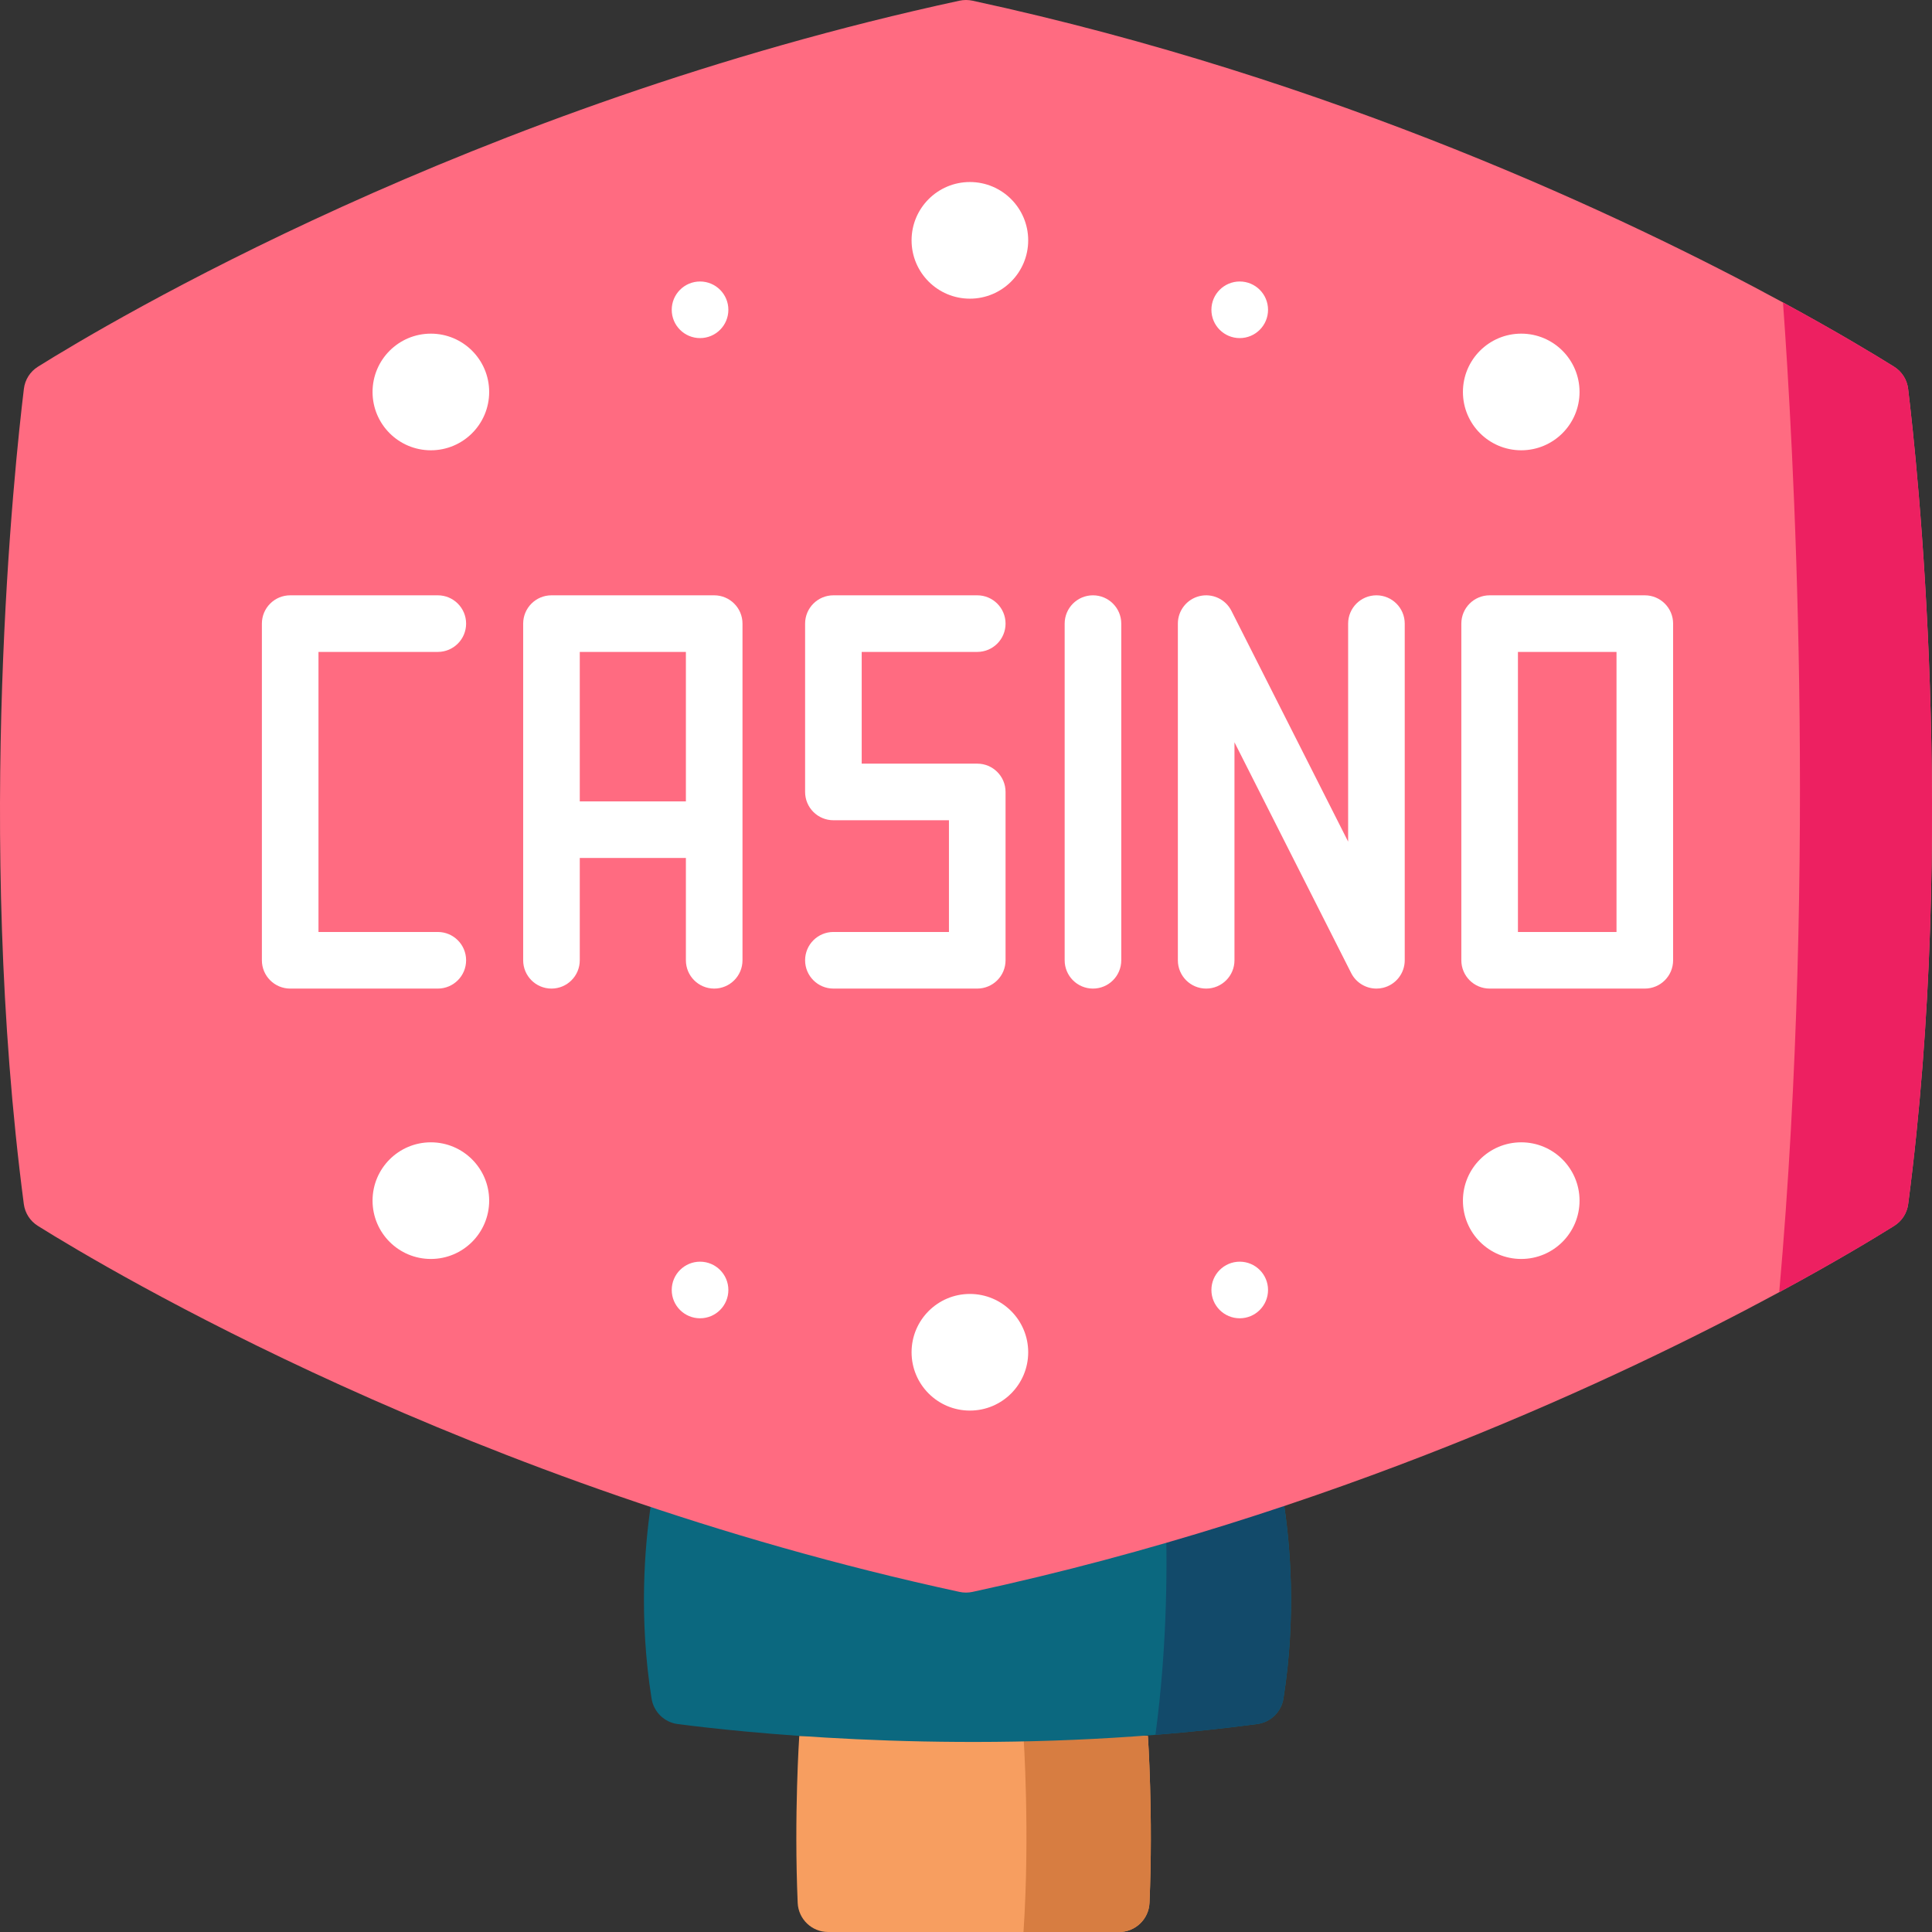
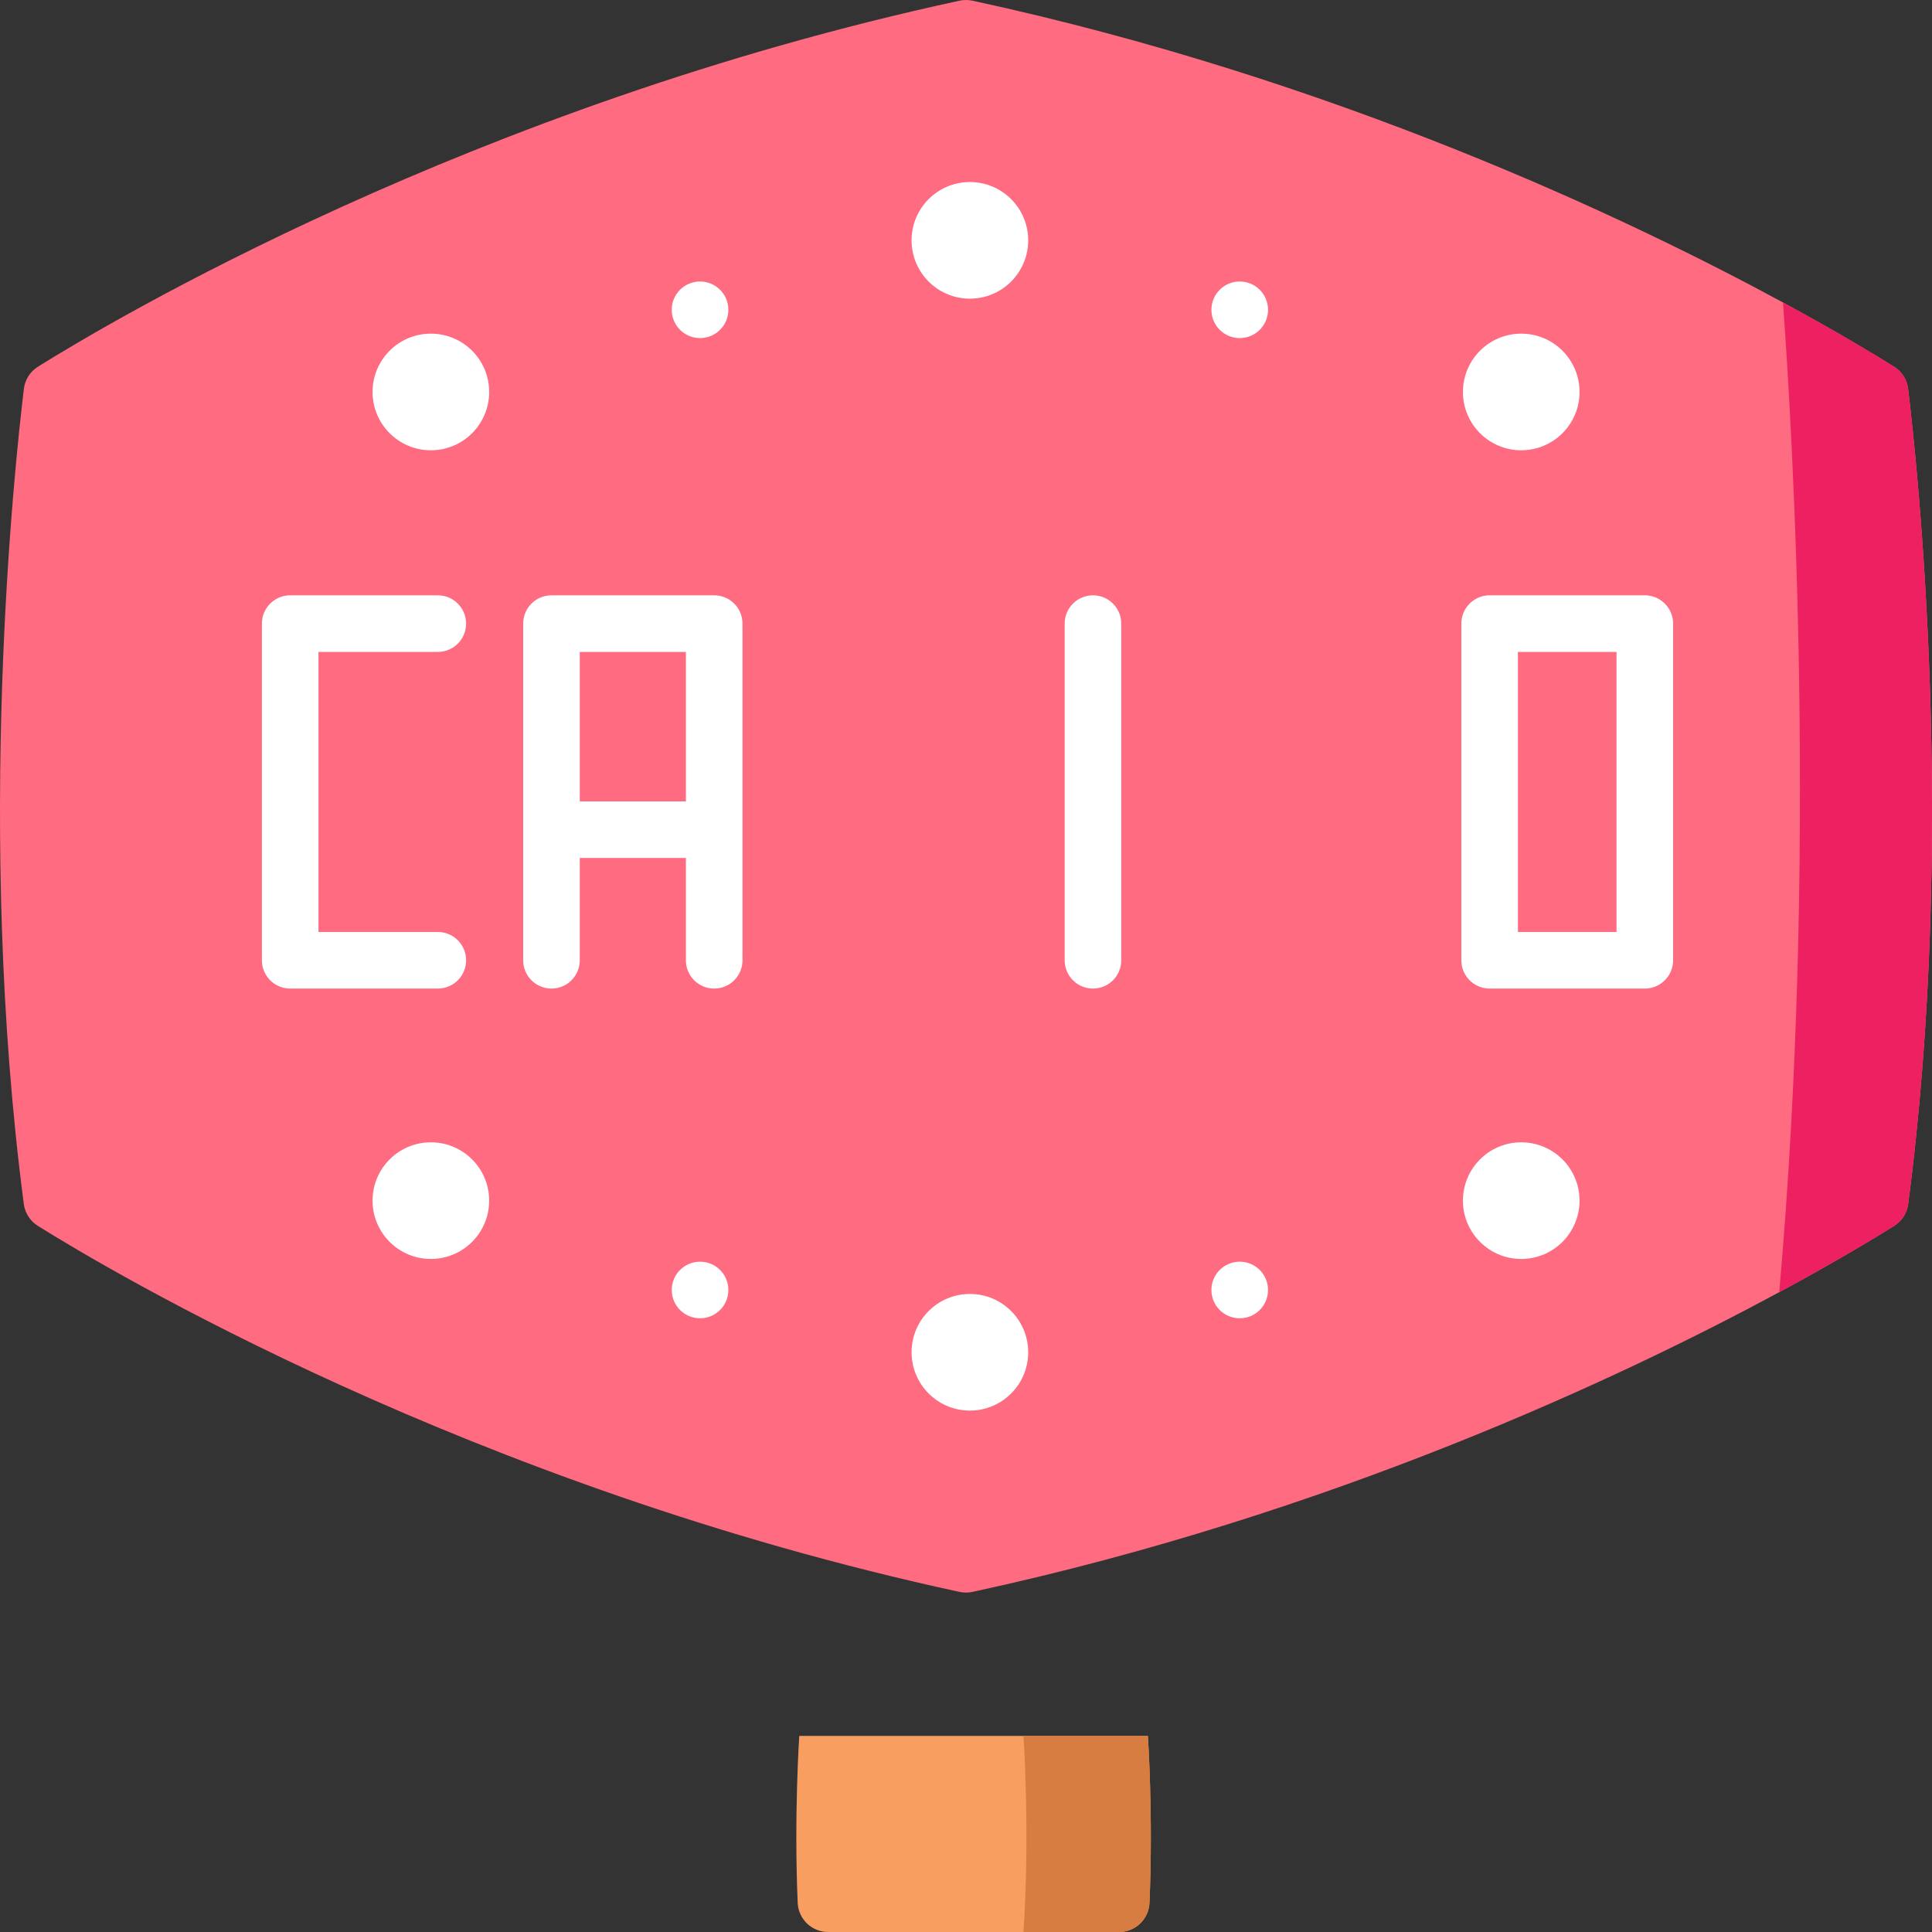
<svg xmlns="http://www.w3.org/2000/svg" id="Layer_1" enable-background="new 0 0 512 512" height="512" viewBox="0 0 512 512" width="512">
  <rect x="0" y="0" width="512" height="512" fill="#333333" stroke="none" />
  <g>
    <g>
      <path d="m296.568 512h-77.117c-4.321 0-7.872-3.412-8.057-7.73-1.001-23.316.422-44.24.422-44.24h92.385s1.431 20.926.424 44.242c-.186 4.317-3.737 7.728-8.057 7.728z" fill="#f79e60" />
      <path d="m296.568 512h-25.332c1.762-26.207 0-51.971 0-51.971h32.965s1.431 20.926.424 44.242c-.186 4.318-3.737 7.729-8.057 7.729z" fill="#d77d41" />
-       <path d="m340.122 450.128c-.566 3.545-3.393 6.287-6.95 6.758-9.119 1.208-18.131 2.15-26.962 2.855-59.147 4.754-109.87-.678-126.617-2.85-3.549-.46-6.356-3.216-6.92-6.751-3.461-21.698-1.736-40.769-.262-50.779l136.415-.196 31.513-.051c1.485 9.939 3.273 29.14-.217 51.014z" fill="#0b687f" />
-       <path d="m333.172 456.886c-9.119 1.208-18.131 2.15-26.962 2.855 3.255-24.434 3.194-46.736 2.617-60.576l31.513-.051c1.484 9.94 3.272 29.14-.218 51.015-.565 3.543-3.392 6.286-6.95 6.757z" fill="#124a6a" />
      <path d="m505.687 319.095c-.312 2.383-1.676 4.498-3.713 5.773-4.915 3.076-15.348 9.41-30.463 17.575-41.635 22.485-118.764 58.89-213.79 79.426-1.131.244-2.311.244-3.442 0-129.515-27.985-225.786-85.455-244.251-97.001-2.037-1.274-3.403-3.391-3.715-5.774-12.903-98.432-2.43-195.892.019-216.06.293-2.416 1.656-4.563 3.719-5.853 18.52-11.581 114.766-69.024 244.228-96.998 1.131-.244 2.31-.244 3.441 0 95.787 20.693 173.398 57.527 214.789 79.973 14.546 7.897 24.622 14.013 29.439 17.025 2.064 1.29 3.425 3.436 3.719 5.853 2.45 20.169 12.923 117.63.02 216.061z" fill="#ff6b81" />
      <path d="m501.974 324.868c-4.915 3.076-15.348 9.41-30.463 17.575 10.199-114.958 3.575-227.073.999-262.287 14.546 7.897 24.622 14.013 29.439 17.025 2.064 1.29 3.425 3.436 3.719 5.853 2.449 20.169 12.922 117.63.018 216.061-.312 2.384-1.675 4.498-3.712 5.773z" fill="#ed2061" />
      <g fill="#fff">
        <ellipse cx="257.03" cy="358.364" rx="15.453" ry="15.455" />
        <path d="m114.183 302.727c-8.534 0-15.453 6.919-15.453 15.455 0 8.535 6.918 15.455 15.453 15.455 8.534 0 15.453-6.919 15.453-15.455-.001-8.536-6.919-15.455-15.453-15.455z" />
        <path d="m403.143 302.727c-8.534 0-15.453 6.919-15.453 15.455 0 8.535 6.918 15.455 15.453 15.455 8.534 0 15.452-6.919 15.452-15.455.001-8.536-6.918-15.455-15.452-15.455z" />
        <path d="m257.03 48.239c-8.534 0-15.453 6.919-15.453 15.455s6.918 15.455 15.453 15.455c8.534 0 15.452-6.919 15.452-15.455.001-8.536-6.918-15.455-15.452-15.455z" />
        <path d="m114.183 88.421c-8.534 0-15.453 6.919-15.453 15.455s6.918 15.455 15.453 15.455c8.534 0 15.453-6.919 15.453-15.455-.001-8.536-6.919-15.455-15.453-15.455z" />
        <path d="m403.143 119.33c8.534 0 15.452-6.919 15.452-15.455 0-8.535-6.918-15.455-15.452-15.455s-15.453 6.919-15.453 15.455c.001 8.536 6.919 15.455 15.453 15.455z" />
      </g>
    </g>
    <g fill="#fff">
      <g>
        <path d="m116.024 172.765c4.142 0 7.5-3.357 7.5-7.5s-3.358-7.5-7.5-7.5h-39.122c-4.142 0-7.5 3.357-7.5 7.5v89.22c0 4.143 3.358 7.5 7.5 7.5h39.122c4.142 0 7.5-3.357 7.5-7.5s-3.358-7.5-7.5-7.5h-31.622v-74.22z" />
        <path d="m435.892 157.765h-41.123c-4.143 0-7.5 3.357-7.5 7.5v89.22c0 4.143 3.357 7.5 7.5 7.5h41.123c4.143 0 7.5-3.357 7.5-7.5v-89.22c0-4.142-3.358-7.5-7.5-7.5zm-7.5 89.22h-26.123v-74.22h26.123z" />
-         <path d="m258.982 172.765c4.143 0 7.5-3.357 7.5-7.5s-3.357-7.5-7.5-7.5h-38.122c-4.142 0-7.5 3.357-7.5 7.5v44.61c0 4.143 3.358 7.5 7.5 7.5h30.622v29.609h-30.622c-4.142 0-7.5 3.357-7.5 7.5s3.358 7.5 7.5 7.5h38.122c4.143 0 7.5-3.357 7.5-7.5v-44.609c0-4.143-3.357-7.5-7.5-7.5h-30.622v-29.61z" />
        <path d="m189.269 157.765h-43.123c-4.142 0-7.5 3.357-7.5 7.5v89.22c0 4.143 3.358 7.5 7.5 7.5s7.5-3.357 7.5-7.5v-27.112h28.123v27.112c0 4.143 3.358 7.5 7.5 7.5s7.5-3.357 7.5-7.5v-89.22c0-4.142-3.358-7.5-7.5-7.5zm-35.623 54.608v-39.607h28.123v39.607z" />
        <path d="m289.647 157.765c-4.143 0-7.5 3.357-7.5 7.5v89.22c0 4.143 3.357 7.5 7.5 7.5s7.5-3.357 7.5-7.5v-89.22c0-4.142-3.358-7.5-7.5-7.5z" />
-         <path d="m364.769 157.765c-4.143 0-7.5 3.357-7.5 7.5v57.771l-30.93-61.156c-1.566-3.099-5.056-4.713-8.433-3.911-3.377.806-5.76 3.824-5.76 7.296v89.22c0 4.143 3.357 7.5 7.5 7.5s7.5-3.357 7.5-7.5v-57.771l30.93 61.156c1.297 2.565 3.912 4.116 6.69 4.116.577 0 1.161-.067 1.742-.206 3.377-.805 5.76-3.823 5.76-7.295v-89.22c.001-4.142-3.357-7.5-7.499-7.5z" />
      </g>
      <g>
        <path d="m193.024 82.099c0-4.142-3.36-7.5-7.503-7.5-4.144 0-7.504 3.358-7.504 7.5s3.36 7.5 7.504 7.5 7.503-3.358 7.503-7.5z" />
        <path d="m336.043 82.099c0-4.142-3.359-7.5-7.503-7.5s-7.504 3.358-7.504 7.5 3.359 7.5 7.504 7.5c4.144 0 7.503-3.358 7.503-7.5z" />
        <path d="m178.017 341.859c0 4.142 3.36 7.5 7.504 7.5s7.503-3.358 7.503-7.5-3.36-7.5-7.503-7.5c-4.144 0-7.504 3.358-7.504 7.5z" />
        <path d="m321.036 341.859c0 4.142 3.359 7.5 7.504 7.5 4.144 0 7.503-3.358 7.503-7.5s-3.359-7.5-7.503-7.5-7.504 3.358-7.504 7.5z" />
      </g>
    </g>
  </g>
</svg>